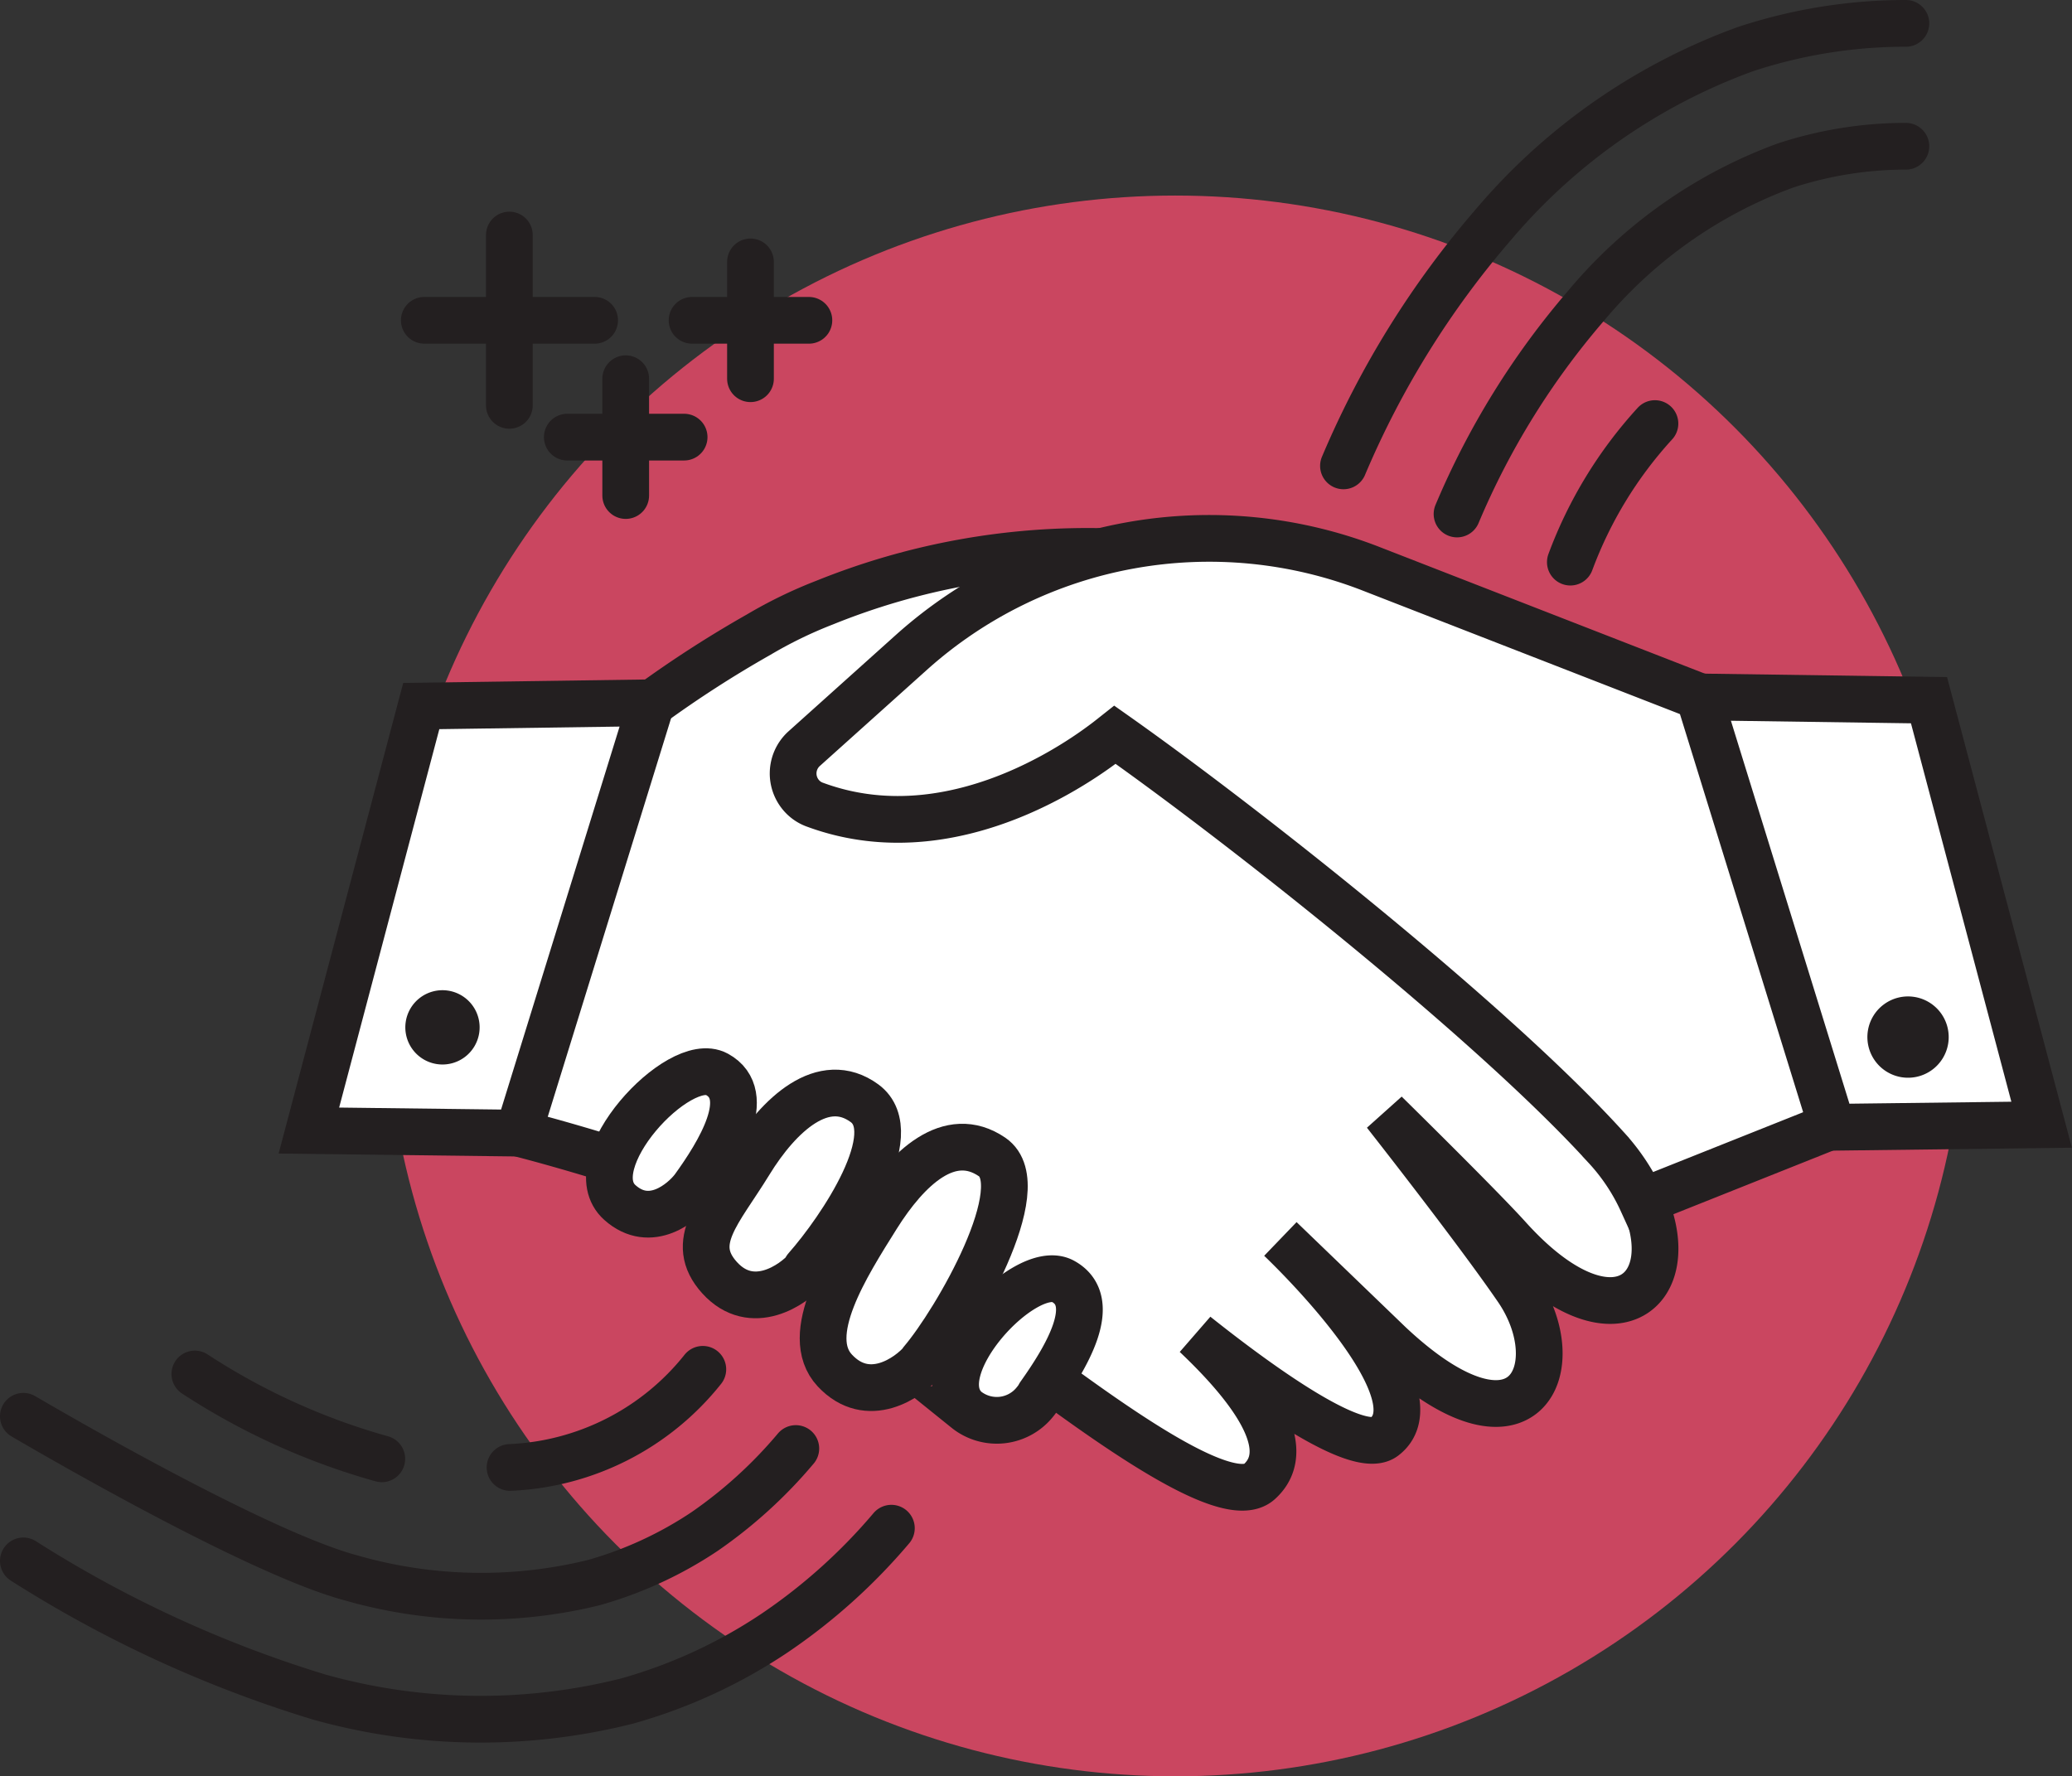
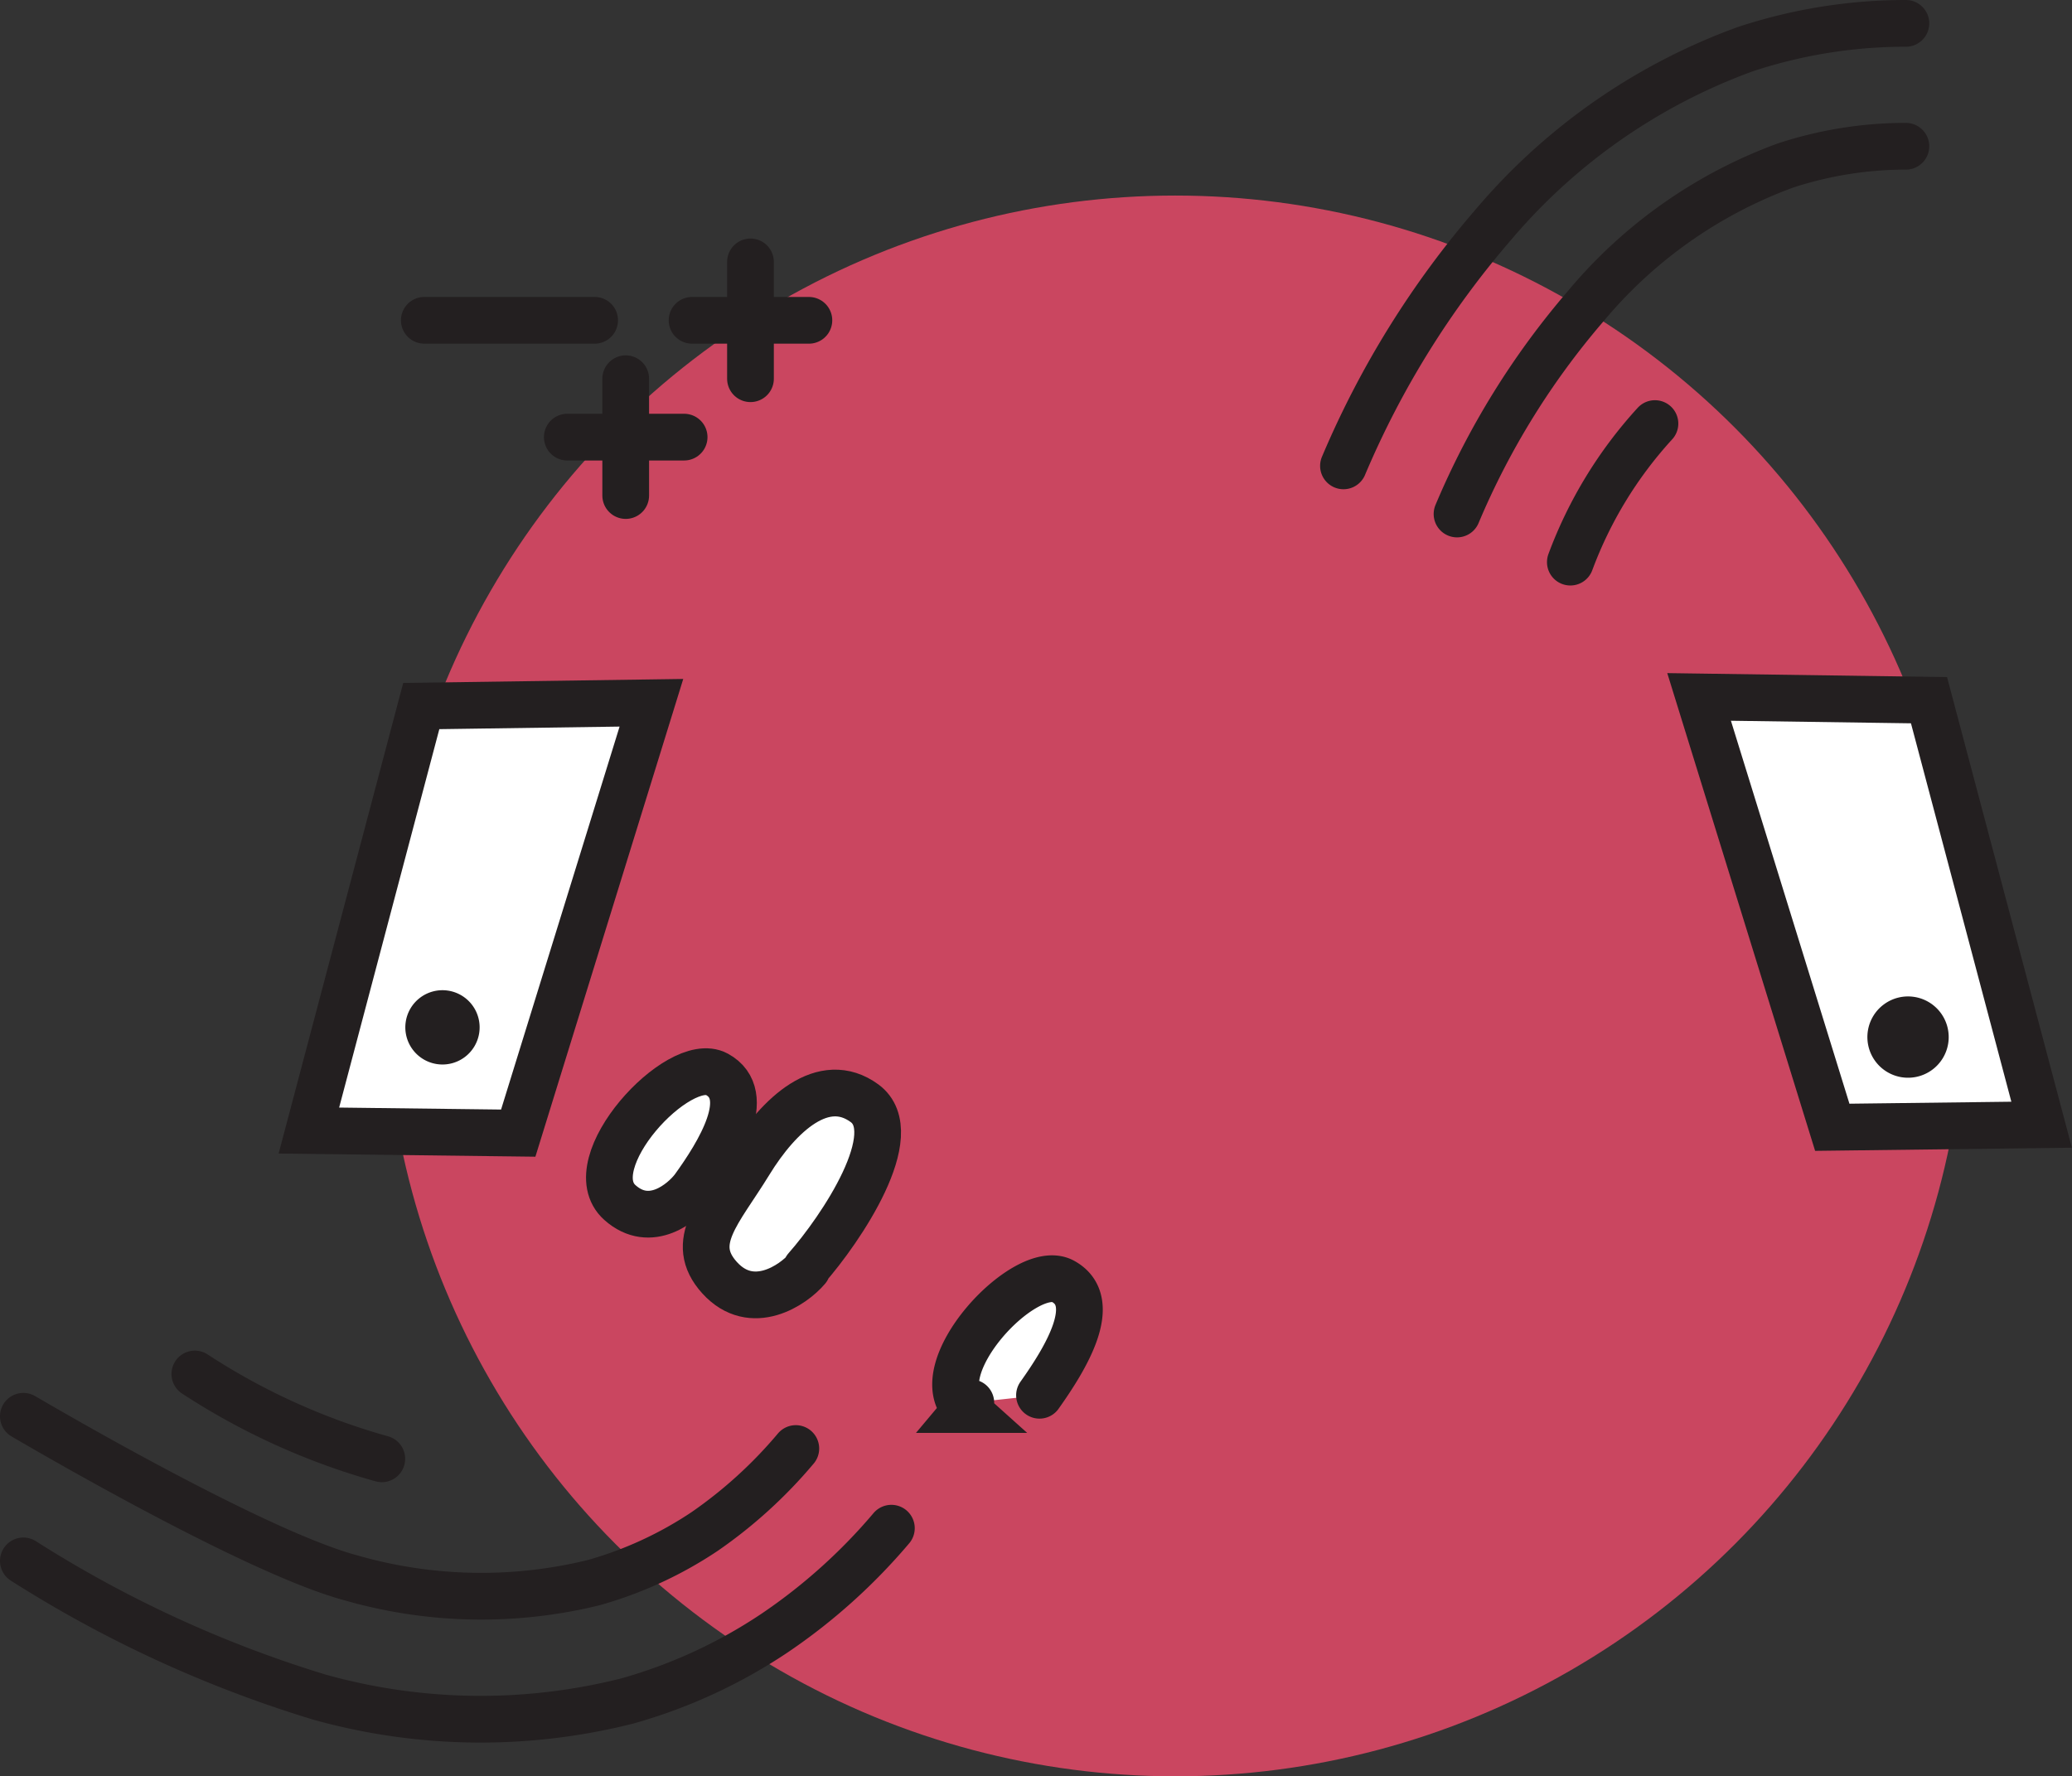
<svg xmlns="http://www.w3.org/2000/svg" id="Layer_1" data-name="Layer 1" width="88.68" height="76.03" viewBox="0 0 88.68 76.03">
  <rect x="0" y="0" width="88.68" height="76.03" fill="#333333" stroke="none" />
  <defs>
    <style>.cls-1{fill:#ca4660;}.cls-2,.cls-3{fill:none;}.cls-2,.cls-3,.cls-4{stroke:#231f20;stroke-linecap:round;stroke-width:2px;}.cls-3{stroke-linejoin:round;}.cls-4{fill:#fff;}.cls-5{fill:#231f20;}</style>
  </defs>
  <g id="ico-council">
    <circle id="bg" class="cls-1" cx="50.3" cy="42.2" r="33.83" />
    <g id="lines">
      <path class="cls-2" d="M1,66.81a51.44,51.44,0,0,0,12.67,5.83,25.64,25.64,0,0,0,13.16.17,22,22,0,0,0,6.32-2.91,24.55,24.55,0,0,0,5-4.49" />
      <path class="cls-2" d="M1,60.62c3.77,2.2,10.63,6,14,6.91a20.19,20.19,0,0,0,10.41.21,16.67,16.67,0,0,0,4.75-2.19A19.77,19.77,0,0,0,34.06,62" />
-       <path class="cls-2" d="M21.83,62.81a11.15,11.15,0,0,0,8.25-4.2" />
      <path class="cls-2" d="M8.34,58.81a28.77,28.77,0,0,0,8,3.63" />
      <path class="cls-2" d="M57.5,19.94A39,39,0,0,1,63.92,9.61,25.57,25.57,0,0,1,74.71,2.1,21.89,21.89,0,0,1,81.57,1" />
      <path class="cls-2" d="M62.36,22a33.62,33.62,0,0,1,5.52-8.91,20.14,20.14,0,0,1,8.52-6,16.5,16.5,0,0,1,5.17-.83" />
      <path class="cls-2" d="M67.21,24.06a18.11,18.11,0,0,1,3.62-5.93" />
    </g>
    <g id="stars">
      <line class="cls-3" x1="29.62" y1="13.71" x2="34.62" y2="13.71" />
      <line class="cls-3" x1="32.12" y1="11.21" x2="32.12" y2="16.21" />
      <line class="cls-3" x1="18.16" y1="13.71" x2="25.45" y2="13.71" />
-       <line class="cls-3" x1="21.8" y1="10.06" x2="21.8" y2="17.35" />
      <line class="cls-3" x1="24.28" y1="18.71" x2="29.28" y2="18.71" />
      <line class="cls-3" x1="26.78" y1="16.21" x2="26.78" y2="21.21" />
    </g>
    <g id="main">
-       <path class="cls-4" d="M68.83,49.06c-4.82-5.25-15.38-13.67-21-17.64A22.82,22.82,0,0,0,43.37,29l3.93-5.39a30,30,0,0,0-12,2.18,19.08,19.08,0,0,0-2.84,1.38q-2.4,1.36-4.65,3L20.09,47.61l2.09.89s10.23,2.55,17.35,6.65C42.26,56.71,52,65.21,53.91,63.41c1.67-1.53-.64-4.29-2.73-6.27,2.84,2.26,7,5.24,8.08,4.35,2.16-1.7-2.94-7-4.46-8.46l4.67,4.5c5.77,5.42,7.79,1,5.46-2.38-1.77-2.58-5.64-7.5-5.64-7.5s4,3.93,5.25,5.31c5.31,5.91,8.67,1,4.25-3.9" />
      <polygon class="cls-4" points="27.88 30.08 18.03 30.22 13.22 48.39 22.18 48.5 27.88 30.08" />
      <path class="cls-5" d="M20.51,44.21a1.59,1.59,0,1,1-1.34-1.81,1.59,1.59,0,0,1,1.34,1.81" />
      <path class="cls-4" d="M34.5,54.3C36,52.6,38.75,48.5,37,47.22s-3.65.46-4.93,2.55-2.65,3.4-1.27,4.92,3.15.32,3.75-.39" />
-       <path class="cls-4" d="M39.46,58.27c1.45-1.7,4.82-7.51,3-8.75s-3.62.46-4.93,2.55-3.22,5.07-1.8,6.59,3.15.32,3.75-.39" />
      <path class="cls-4" d="M29.68,50.87c1.1-1.52,2.63-4,1-4.89s-6,3.83-4.15,5.49c1.31,1.17,2.69,0,3.15-.6" />
-       <path class="cls-4" d="M44.49,59.72c1.1-1.55,2.62-4,1-4.88s-6,3.82-4.14,5.49A2.09,2.09,0,0,0,44.3,60a1.87,1.87,0,0,0,.2-.29" />
-       <path class="cls-4" d="M72.72,29.81l-14-5.45A19.09,19.09,0,0,0,39,27.93l-4.6,4.13a1.43,1.43,0,0,0-.09,2,1.39,1.39,0,0,0,.59.39c6.37,2.34,12.39-2.66,12.82-3h0c5.67,4,16.22,12.37,21,17.64a8.78,8.78,0,0,1,1.56,2.34h0l8-3.19c1.85-13.12-5.59-18.45-5.59-18.45" />
+       <path class="cls-4" d="M44.49,59.72c1.1-1.55,2.62-4,1-4.88s-6,3.82-4.14,5.49a1.87,1.87,0,0,0,.2-.29" />
      <polygon class="cls-4" points="72.72 29.83 82.56 29.97 87.38 48.14 78.42 48.25 72.72 29.83" />
      <path class="cls-5" d="M83.38,44.67a1.74,1.74,0,1,1-1.45-2,1.74,1.74,0,0,1,1.45,2v0" />
    </g>
  </g>
</svg>